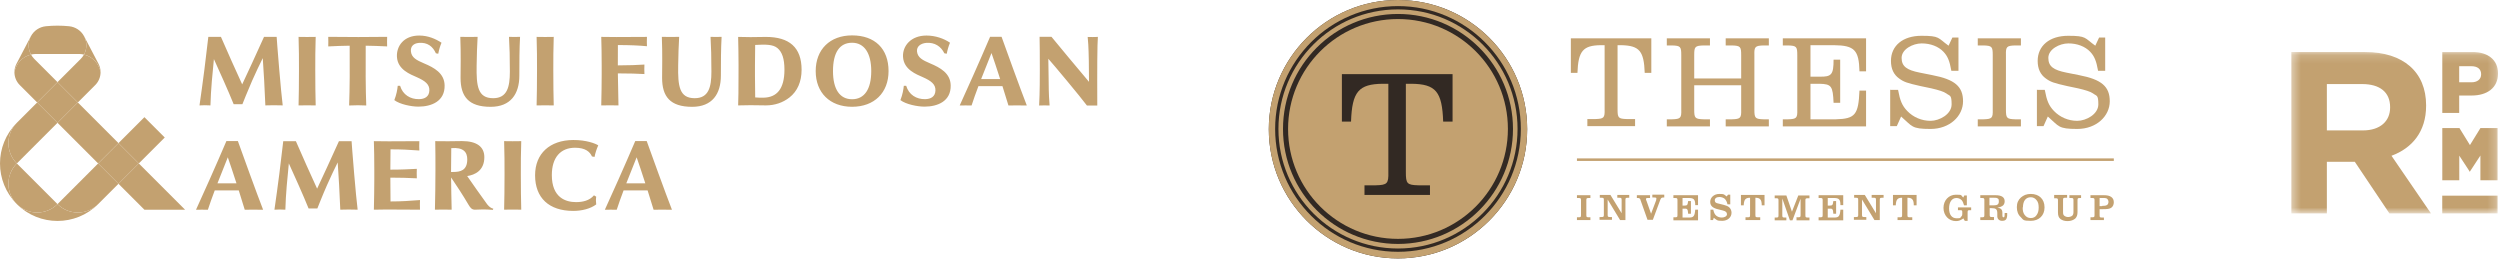
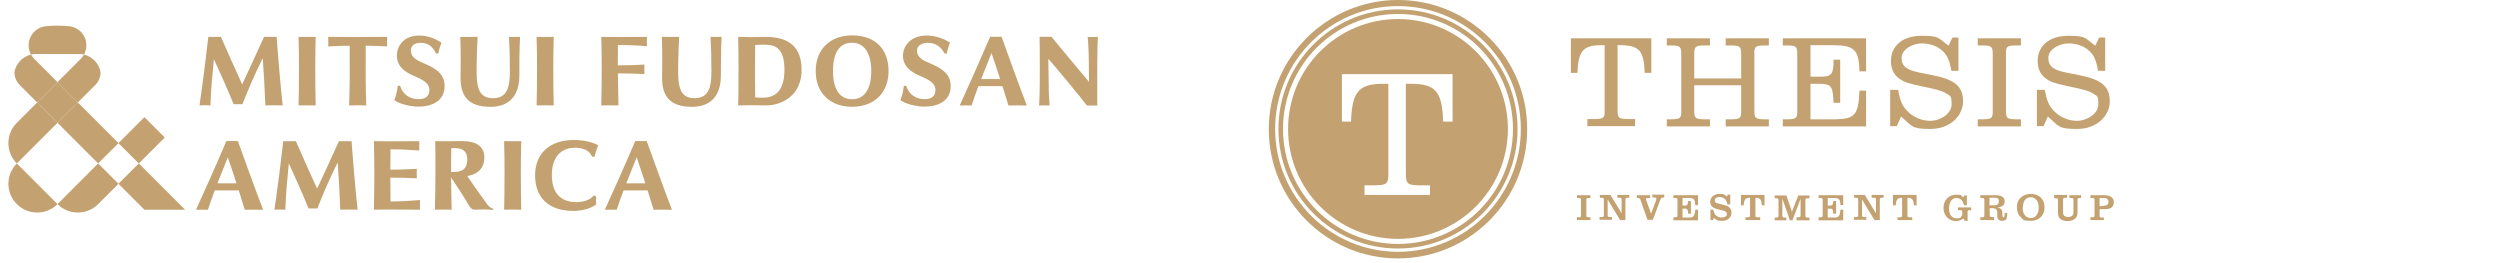
<svg xmlns="http://www.w3.org/2000/svg" width="295" height="31" viewBox="0 0 295 31" fill="none">
  <mask id="mask0_119_1686" style="mask-type:luminance" maskUnits="userSpaceOnUse" x="270" y="6" width="25" height="20">
-     <path d="M294.767 6.139H270.375V25.183H294.767V6.139Z" fill="white" />
-   </mask>
+     </mask>
  <g mask="url(#mask0_119_1686)">
    <path d="M294.716 23.087H288.185V25.183H294.716V23.087ZM282.033 12.694C282.033 14.3 280.862 15.389 278.819 15.389H274.57V9.92H278.738C280.78 9.92 282.034 10.844 282.034 12.641L282.033 12.694ZM286.855 25.183L282.195 18.381C284.621 17.483 286.281 15.551 286.281 12.478V12.423C286.281 8.505 283.586 6.139 279.09 6.139H270.375V25.181H274.57V19.089H277.866L281.951 25.183H286.855ZM292.773 8.777C292.773 9.341 292.341 9.711 291.633 9.711H290.184V7.813H291.622C292.343 7.813 292.773 8.142 292.773 8.757V8.777ZM294.766 8.685V8.664C294.766 7.074 293.595 6.14 291.776 6.14H288.191V13.324H290.184V11.271H291.673C293.461 11.271 294.766 10.378 294.766 8.685ZM294.716 21.273V15.115H292.69L291.454 17.119L290.217 15.115H288.191V21.273H290.194V18.366L291.298 20.052L291.431 20.274L291.575 20.052L292.688 18.351V21.273H294.716Z" fill="#C3A170" />
  </g>
-   <path d="M164.963 0C156.576 0 149.717 6.829 149.717 15.246C149.717 23.663 156.546 30.492 164.963 30.492C173.38 30.492 180.209 23.663 180.209 15.246C180.209 6.829 173.38 0 164.963 0Z" fill="#322923" />
-   <path d="M249.431 18.691H186.08V18.99H249.431V18.691Z" fill="#C3A170" />
  <path d="M185.361 4.523H194.856V8.597H194.077C193.987 6.021 193.448 5.392 191.351 5.332H190.872V12.91C190.872 13.898 190.962 14.018 191.951 14.048H192.939V14.887H187.308V14.048H188.266C189.255 14.018 189.375 13.898 189.345 12.91V5.332H188.865C186.799 5.362 186.229 6.021 186.14 8.597H185.361V4.523Z" fill="#C3A170" />
  <path d="M196.683 14.078H197.312C198.301 14.048 198.42 13.928 198.39 12.94V6.5C198.39 5.511 198.301 5.392 197.312 5.362H196.683V4.523H201.775V5.362H201.026C200.008 5.392 199.918 5.511 199.918 6.5V9.256H205.459V6.5C205.459 5.511 205.369 5.392 204.381 5.362H203.632V4.523H208.724V5.362H208.095C207.107 5.392 206.987 5.511 207.017 6.5V12.94C207.017 13.928 207.107 14.048 208.095 14.078H208.724V14.917H203.632V14.078H204.381C205.369 14.048 205.489 13.928 205.459 12.94V10.064H199.918V12.94C199.918 13.928 200.008 14.048 201.026 14.078H201.775V14.917H196.683V14.078Z" fill="#C3A170" />
  <path d="M210.372 14.078H211.001C211.989 14.048 212.109 13.928 212.079 12.94V6.5C212.079 5.511 211.989 5.392 211.001 5.362H210.372V4.523H220.196V8.417H219.417C219.357 5.901 218.818 5.362 216.422 5.332H213.636V9.046H214.715C216.123 9.076 216.362 8.806 216.362 7.039H217.141V12.131H216.362C216.272 10.154 216.123 9.914 214.685 9.885H213.636V14.078H216.632C218.908 14.018 219.298 13.539 219.417 10.693H220.196V14.917H210.372V14.078Z" fill="#C3A170" />
  <path d="M223.102 10.604H223.971C224.21 11.892 224.45 12.461 225.049 13.09C225.768 13.839 226.756 14.258 227.805 14.258C228.853 14.258 230.291 13.479 230.291 12.311C230.291 11.143 230.081 11.352 229.662 11.023C229.362 10.813 228.793 10.634 227.894 10.424L226.606 10.154C225.019 9.795 224.659 9.675 224.09 9.256C223.461 8.806 223.132 8.118 223.132 7.189C223.132 5.392 224.54 4.224 226.726 4.224C228.913 4.224 228.643 4.463 229.931 5.392L230.38 4.433H231.099V8.357H230.261C230.051 7.159 229.811 6.62 229.332 6.111C228.733 5.482 227.805 5.122 226.756 5.122C225.708 5.122 224.39 5.811 224.39 6.83C224.39 7.848 225.019 8.267 226.517 8.567L228.014 8.866C230.68 9.376 231.639 10.214 231.639 11.951C231.639 13.689 230.081 15.216 227.805 15.216C225.528 15.216 225.678 14.917 224.33 13.749L223.821 14.887H223.042V10.574L223.102 10.604Z" fill="#C3A170" />
  <path d="M233.376 14.078H234.065C235.053 14.048 235.173 13.928 235.143 12.94V6.5C235.143 5.511 235.053 5.392 234.065 5.362H233.376V4.523H238.468V5.362H237.779C236.791 5.392 236.671 5.511 236.701 6.5V12.94C236.701 13.928 236.791 14.048 237.779 14.078H238.468V14.917H233.376V14.078Z" fill="#C3A170" />
  <path d="M240.415 10.604H241.284C241.523 11.892 241.763 12.461 242.362 13.09C243.081 13.839 244.069 14.258 245.117 14.258C246.166 14.258 247.604 13.479 247.604 12.311C247.604 11.143 247.394 11.352 246.975 11.023C246.675 10.813 246.106 10.634 245.207 10.424L243.919 10.154C242.332 9.795 241.972 9.675 241.403 9.256C240.774 8.806 240.445 8.118 240.445 7.189C240.445 5.392 241.853 4.224 244.039 4.224C246.226 4.224 245.956 4.463 247.244 5.392L247.693 4.433H248.412V8.357H247.574C247.364 7.159 247.124 6.62 246.645 6.111C246.046 5.482 245.117 5.122 244.069 5.122C243.021 5.122 241.703 5.811 241.703 6.83C241.703 7.848 242.332 8.267 243.83 8.567L245.327 8.866C247.993 9.376 248.952 10.214 248.952 11.951C248.952 13.689 247.394 15.216 245.117 15.216C242.841 15.216 242.991 14.917 241.643 13.749L241.134 14.887H240.355V10.574L240.415 10.604Z" fill="#C3A170" />
  <path d="M186.08 25.64H186.26C186.529 25.64 186.559 25.61 186.559 25.37V23.633C186.559 23.394 186.529 23.364 186.26 23.364H186.08V23.034H187.668V23.364H187.488C187.218 23.364 187.188 23.394 187.188 23.633V25.37C187.188 25.61 187.218 25.64 187.488 25.64H187.668V25.97H186.08V25.64Z" fill="#C3A170" />
  <path d="M191.172 25.97L189.704 23.544V25.341C189.704 25.58 189.734 25.61 190.004 25.61H190.213V25.94H188.746V25.61H188.955C189.225 25.61 189.255 25.58 189.255 25.341V23.604C189.255 23.364 189.225 23.334 188.955 23.334H188.776V23.004H190.034L191.352 25.161V23.604C191.352 23.364 191.322 23.334 191.052 23.334H190.842V23.004H192.25V23.334H192.1C191.831 23.334 191.801 23.364 191.801 23.604V25.97H191.172Z" fill="#C3A170" />
  <path d="M193.598 23.633C193.538 23.423 193.448 23.363 193.269 23.363H193.149V23.034H194.706V23.363H194.467C194.287 23.363 194.227 23.393 194.227 23.483C194.227 23.573 194.227 23.603 194.287 23.693L194.826 25.221L195.425 23.633C195.425 23.573 195.455 23.483 195.455 23.423C195.455 23.334 195.395 23.304 195.186 23.304H194.976V22.974H196.384V23.304H196.294C196.054 23.304 195.994 23.363 195.905 23.603L195.036 25.939H194.407L193.568 23.573L193.598 23.633Z" fill="#C3A170" />
  <path d="M197.462 25.64H197.642C197.911 25.64 197.941 25.61 197.941 25.37V23.633C197.941 23.394 197.911 23.364 197.642 23.364H197.462V23.034H200.367V24.202H200.038C200.038 23.513 199.858 23.364 199.259 23.364H198.54V24.262H198.72C199.109 24.262 199.139 24.202 199.199 23.723H199.529V25.221H199.199C199.169 24.682 199.109 24.592 198.72 24.622H198.54V25.67H199.319C199.828 25.67 199.978 25.52 200.038 24.741H200.367V26H197.462V25.67V25.64Z" fill="#C3A170" />
  <path d="M201.835 24.741H202.165C202.254 25.101 202.314 25.251 202.494 25.43C202.674 25.58 202.883 25.67 203.183 25.67C203.483 25.67 203.782 25.52 203.782 25.28C203.782 25.041 203.632 24.921 203.273 24.831L202.794 24.711C202.105 24.562 201.805 24.292 201.805 23.813C201.805 23.334 202.225 22.884 202.883 22.884C203.542 22.884 203.393 22.944 203.752 23.184L203.902 22.974H204.171V24.112H203.842C203.782 23.813 203.662 23.603 203.513 23.453C203.363 23.334 203.123 23.244 202.913 23.244C202.554 23.244 202.344 23.393 202.344 23.633C202.344 23.873 202.464 23.963 202.794 24.023L203.393 24.172C203.632 24.232 203.872 24.322 204.022 24.442C204.201 24.592 204.321 24.831 204.321 25.101C204.321 25.64 203.872 26.059 203.213 26.059C202.554 26.059 202.614 25.969 202.225 25.7L202.135 25.969H201.835V24.741Z" fill="#C3A170" />
  <path d="M206.508 23.334C205.969 23.334 205.789 23.544 205.759 24.233H205.43V23.004H208.215V24.233H207.886C207.886 23.544 207.676 23.334 207.137 23.334V25.371C207.137 25.61 207.167 25.64 207.437 25.64H207.706V25.97H205.969V25.64H206.208C206.478 25.64 206.508 25.61 206.508 25.371V23.334Z" fill="#C3A170" />
  <path d="M211.959 25.64H212.169C212.438 25.64 212.468 25.61 212.468 25.37V23.453L211.51 25.999H211.21L210.312 23.423V25.4C210.312 25.64 210.342 25.67 210.611 25.67H210.791V25.999H209.413V25.67H209.563C209.832 25.67 209.862 25.64 209.862 25.4V23.663C209.862 23.423 209.832 23.393 209.563 23.393H209.413V23.064H210.791L211.45 24.981L212.199 23.064H213.517V23.393H213.337C213.067 23.393 213.037 23.423 213.037 23.663V25.4C213.037 25.64 213.067 25.67 213.337 25.67H213.517V25.999H211.989V25.67L211.959 25.64Z" fill="#C3A170" />
  <path d="M214.595 25.64H214.775C215.045 25.64 215.074 25.61 215.074 25.37V23.633C215.074 23.394 215.045 23.364 214.775 23.364H214.595V23.034H217.501V24.202H217.171C217.171 23.513 216.991 23.364 216.392 23.364H215.674V24.262H215.853C216.243 24.262 216.273 24.202 216.332 23.723H216.662V25.221H216.332C216.303 24.682 216.243 24.592 215.853 24.622H215.674V25.67H216.452C216.961 25.67 217.111 25.52 217.171 24.741H217.501V26H214.595V25.67V25.64Z" fill="#C3A170" />
  <path d="M221.185 25.97L219.717 23.544V25.341C219.717 25.58 219.747 25.61 220.017 25.61H220.226V25.94H218.759V25.61H218.968C219.238 25.61 219.268 25.58 219.268 25.341V23.604C219.268 23.364 219.238 23.334 218.968 23.334H218.789V23.004H220.047L221.365 25.161V23.604C221.365 23.364 221.335 23.334 221.065 23.334H220.856V23.004H222.263V23.334H222.114C221.844 23.334 221.814 23.364 221.814 23.604V25.97H221.185Z" fill="#C3A170" />
  <path d="M224.449 23.334C223.91 23.334 223.731 23.544 223.701 24.233H223.371V23.004H226.157V24.233H225.827C225.827 23.544 225.618 23.334 225.078 23.334V25.371C225.078 25.61 225.108 25.64 225.378 25.64H225.648V25.97H223.91V25.64H224.15C224.419 25.64 224.449 25.61 224.449 25.371V23.334Z" fill="#C3A170" />
  <path d="M231.698 25.76C231.339 25.999 231.159 26.089 230.8 26.089C229.961 26.089 229.332 25.43 229.332 24.532C229.332 23.633 229.961 22.974 230.8 22.974C231.638 22.974 231.339 23.034 231.668 23.304L231.788 23.064H232.088V24.232H231.758C231.668 23.933 231.608 23.783 231.489 23.633C231.309 23.453 231.099 23.363 230.86 23.363C230.32 23.363 229.991 23.843 229.991 24.592C229.991 25.34 230.32 25.76 230.89 25.76C231.459 25.76 231.279 25.7 231.399 25.58C231.519 25.49 231.549 25.4 231.549 25.221V25.041C231.549 24.801 231.519 24.801 231.219 24.801H231.039V24.472H232.597V24.801H232.417C232.208 24.801 232.178 24.831 232.178 25.071V26.059H231.848L231.698 25.82V25.76Z" fill="#C3A170" />
  <path d="M235.263 25.97H233.675V25.64H233.855C234.125 25.64 234.155 25.61 234.155 25.37V23.633C234.155 23.394 234.125 23.364 233.855 23.364H233.675V23.034H235.443C235.832 23.034 236.101 23.094 236.281 23.214C236.461 23.334 236.551 23.513 236.551 23.753C236.551 23.993 236.461 24.202 236.251 24.322C236.101 24.412 235.982 24.442 235.682 24.502C236.131 24.562 236.281 24.741 236.281 25.131V25.401C236.281 25.61 236.341 25.64 236.431 25.64C236.521 25.64 236.551 25.58 236.551 25.131H236.85C236.85 25.43 236.85 25.52 236.82 25.64C236.76 25.94 236.581 26.059 236.251 26.059C235.922 26.059 235.682 25.85 235.682 25.52V25.161C235.682 24.682 235.502 24.562 234.993 24.562H234.784V25.341C234.784 25.58 234.814 25.61 235.083 25.61H235.293V25.94L235.263 25.97ZM235.263 24.232C235.682 24.232 235.862 24.113 235.862 23.783C235.862 23.453 235.802 23.453 235.682 23.394C235.592 23.334 235.472 23.334 235.263 23.334H234.754V24.232H235.263Z" fill="#C3A170" />
  <path d="M241.253 24.502C241.253 25.43 240.594 26.059 239.636 26.059C238.677 26.059 238.767 25.939 238.468 25.64C238.138 25.34 237.988 24.951 237.988 24.442C237.988 23.933 238.168 23.573 238.468 23.304C238.767 23.034 239.156 22.884 239.636 22.884C240.624 22.884 241.253 23.513 241.253 24.442V24.502ZM238.677 24.472C238.677 24.891 238.737 25.131 238.917 25.37C239.097 25.61 239.336 25.73 239.636 25.73C239.935 25.73 240.175 25.61 240.325 25.37C240.474 25.161 240.564 24.891 240.564 24.502C240.564 24.112 240.504 23.843 240.325 23.633C240.145 23.393 239.905 23.274 239.636 23.274C239.037 23.274 238.707 23.723 238.707 24.472H238.677Z" fill="#C3A170" />
  <path d="M242.392 23.004H243.919V23.334H243.739C243.47 23.334 243.44 23.364 243.44 23.604V25.011C243.44 25.251 243.47 25.371 243.59 25.46C243.71 25.55 243.859 25.61 244.039 25.61C244.219 25.61 244.398 25.55 244.518 25.46C244.608 25.371 244.668 25.251 244.668 25.041V23.633C244.668 23.394 244.638 23.364 244.368 23.364H244.189V23.034H245.567V23.364H245.447C245.177 23.364 245.147 23.394 245.147 23.633V25.041C245.147 25.371 245.057 25.61 244.878 25.79C244.668 25.97 244.339 26.09 243.979 26.09C243.62 26.09 243.35 26 243.14 25.85C242.931 25.67 242.841 25.46 242.841 25.071V23.663C242.841 23.424 242.811 23.394 242.541 23.394H242.392V23.064V23.004Z" fill="#C3A170" />
  <path d="M248.262 25.97H246.675V25.64H246.855C247.124 25.64 247.154 25.61 247.154 25.37V23.633C247.154 23.394 247.124 23.364 246.855 23.364H246.675V23.034H248.232C248.652 23.034 248.921 23.094 249.131 23.244C249.341 23.394 249.43 23.603 249.43 23.873C249.43 24.142 249.311 24.412 249.101 24.532C248.891 24.652 248.682 24.682 248.172 24.682H247.753V25.401C247.753 25.64 247.783 25.67 248.053 25.67H248.262V26V25.97ZM248.053 24.292C248.382 24.292 248.532 24.262 248.652 24.172C248.742 24.113 248.801 23.963 248.801 23.813C248.801 23.663 248.712 23.453 248.532 23.394C248.442 23.364 248.322 23.364 248.023 23.364H247.753V24.322H248.053V24.292Z" fill="#C3A170" />
  <path d="M164.963 1.648C157.475 1.648 151.394 7.728 151.394 15.216C151.394 22.704 157.475 28.785 164.963 28.785C172.451 28.785 178.532 22.704 178.532 15.216C178.532 7.728 172.451 1.648 164.963 1.648ZM164.963 29.324C157.175 29.324 150.855 23.004 150.855 15.216C150.855 7.428 157.175 1.108 164.963 1.108C172.751 1.108 179.071 7.428 179.071 15.216C179.071 23.004 172.751 29.324 164.963 29.324Z" fill="#C3A170" />
  <path d="M171.373 14.348H170.294C170.175 10.813 169.426 9.915 166.55 9.885H165.891V20.308C165.891 21.656 166.011 21.836 167.389 21.866H168.737V23.004H161.009V21.866H162.327C163.705 21.836 163.855 21.656 163.825 20.308V9.885H163.166C160.32 9.915 159.541 10.813 159.422 14.348H158.343V8.746H171.403V14.348H171.373ZM164.963 2.247C157.804 2.247 151.993 8.057 151.993 15.216C151.993 22.375 157.804 28.186 164.963 28.186C172.122 28.186 177.932 22.375 177.932 15.216C177.932 8.057 172.122 2.247 164.963 2.247Z" fill="#C3A170" />
  <path d="M164.963 29.713C156.965 29.713 150.466 23.214 150.466 15.216C150.466 7.219 156.965 0.719 164.963 0.719C172.96 0.719 179.46 7.219 179.46 15.216C179.46 23.214 172.96 29.713 164.963 29.713ZM164.963 0C156.576 0 149.717 6.829 149.717 15.246C149.717 23.663 156.546 30.492 164.963 30.492C173.38 30.492 180.209 23.663 180.209 15.246C180.209 6.829 173.38 0 164.963 0Z" fill="#C3A170" />
  <path d="M118.185 4.344H116.83C115.619 7.189 113.925 10.971 113.243 12.449C113.633 12.434 114.227 12.44 114.645 12.449C114.863 11.767 115.144 10.987 115.454 10.166H118.289C118.558 11.011 118.812 11.826 118.997 12.449C119.675 12.441 120.148 12.422 121.164 12.449C120.452 10.634 118.591 5.484 118.185 4.344ZM115.774 9.331C116.172 8.306 116.596 7.252 116.996 6.259C117.218 6.887 117.617 8.082 118.02 9.331H115.774ZM100.544 12.6C103.159 12.6 104.849 10.947 104.849 8.388C104.849 5.751 103.24 4.176 100.544 4.176C97.937 4.176 96.252 5.83 96.252 8.388C96.252 10.947 97.937 12.6 100.544 12.6ZM100.544 5.044C101.982 5.044 102.807 6.263 102.807 8.388C102.807 10.53 102.004 11.71 100.544 11.71C99.093 11.71 98.293 10.53 98.293 8.388C98.293 6.2 99.072 5.044 100.544 5.044ZM90.379 4.357C90.109 4.357 88.936 4.38 88.559 4.38C88.15 4.38 87.101 4.354 87.101 4.354C87.124 5.375 87.148 6.636 87.148 7.706L87.144 9.086C87.153 10.646 87.124 11.575 87.101 12.439L87.217 12.436C87.65 12.425 88.251 12.413 88.559 12.413C88.858 12.413 89.456 12.424 89.456 12.424C89.781 12.43 90.118 12.436 90.379 12.436C91.434 12.436 92.386 12.105 93.154 11.505C94.092 10.771 94.588 9.641 94.588 8.235C94.588 5.589 93.132 4.357 90.379 4.357ZM90.094 11.526C89.686 11.533 89.367 11.517 89.114 11.495L89.113 11.496C89.096 10.822 89.087 9.671 89.087 9.029V7.683C89.087 7.033 89.093 5.949 89.11 5.303C90.302 5.238 91.194 5.223 91.736 5.672C92.283 6.124 92.565 6.92 92.565 8.222C92.565 10.498 91.662 11.499 90.094 11.526ZM76.043 8.738C75.216 8.694 74.277 8.66 72.908 8.66C72.921 9.832 72.97 11.962 72.98 12.44C72.049 12.423 71.822 12.424 70.947 12.441C70.976 11.296 70.998 9.771 70.998 8.856V7.706C70.999 6.64 70.977 5.193 70.947 4.352C70.947 4.352 72.362 4.37 72.715 4.37C73.486 4.37 74.789 4.365 76.34 4.353C76.317 4.851 76.329 5.15 76.342 5.455C75.397 5.363 74.294 5.317 72.911 5.317C72.9 5.796 72.903 6.881 72.904 7.715C74.275 7.715 75.178 7.668 76.042 7.618C76.028 7.963 76.024 8.331 76.043 8.738ZM80.025 7.719C79.984 10.15 80.152 11.587 81.975 11.587C83.628 11.587 83.946 10.268 83.946 8.463C83.946 6.763 83.912 5.556 83.843 4.348C84.471 4.365 84.594 4.367 85.149 4.346C85.07 5.744 85.064 7.377 85.064 8.913C85.066 11.094 84.037 12.605 81.673 12.605C79.055 12.605 78.128 11.373 78.128 9.186C78.128 8.174 78.18 6.403 78.097 4.349C78.845 4.362 79.361 4.366 80.141 4.35C80.075 5.461 80.047 6.414 80.025 7.719ZM56.243 7.719C56.202 10.15 56.37 11.587 58.193 11.587C59.846 11.587 60.164 10.268 60.164 8.463C60.164 6.763 60.13 5.556 60.061 4.348C60.689 4.365 60.812 4.367 61.367 4.346C61.288 5.744 61.282 7.377 61.283 8.913C61.284 11.094 60.255 12.605 57.892 12.605C55.274 12.605 54.346 11.373 54.346 9.186C54.346 8.174 54.398 6.403 54.316 4.349C55.063 4.362 55.579 4.366 56.359 4.35C56.292 5.461 56.266 6.414 56.243 7.719ZM123.736 9.109C123.76 10.298 123.725 10.836 123.853 12.449C123.491 12.433 122.995 12.432 122.617 12.451C122.702 10.83 122.699 8.979 122.699 8.266C122.699 6.4 122.692 5.323 122.67 4.34H124.072C124.072 4.34 125.079 5.566 126.133 6.83C127.277 8.203 128.476 9.623 128.503 9.657C128.503 9.657 128.498 8.351 128.48 7.179C128.453 5.518 128.386 4.678 128.346 4.361C128.346 4.361 128.545 4.371 128.942 4.371C129.34 4.371 129.549 4.35 129.549 4.35C129.526 4.929 129.479 5.579 129.479 7.159C129.479 7.159 129.462 11.537 129.479 12.453L128.258 12.453C127.555 11.5 124.239 7.525 123.702 6.935C123.702 7.662 123.736 8.842 123.736 9.109ZM33.36 12.436C32.453 12.414 32.135 12.412 31.312 12.436C31.24 10.573 31.113 8.339 31.006 6.86C30.598 7.689 30.252 8.399 29.75 9.53C29.255 10.645 28.605 12.294 28.605 12.294H27.572C26.966 10.784 25.808 8.22 25.24 6.973C25.081 8.596 24.878 10.573 24.832 12.439C24.296 12.411 24.044 12.409 23.541 12.44C23.695 11.417 23.957 9.454 24.12 8.2C24.258 7.142 24.408 5.851 24.582 4.353H26.072C26.831 6.079 27.858 8.423 28.577 9.955C29.071 8.914 30.379 6.084 31.153 4.353H32.646C32.646 4.353 32.746 5.871 32.95 8.2C33.143 10.414 33.216 11.202 33.36 12.436ZM43.153 5.392C43.134 7.761 43.143 10.568 43.218 12.447C42.513 12.415 41.971 12.408 41.197 12.447C41.272 10.568 41.281 7.761 41.262 5.392C40.483 5.403 39.592 5.43 38.733 5.478C38.751 5.146 38.741 4.736 38.732 4.347C41.438 4.369 43.21 4.388 45.683 4.347C45.663 4.698 45.677 5.143 45.682 5.477C44.789 5.428 43.932 5.403 43.153 5.392ZM37.202 8.259C37.202 9.789 37.22 11.366 37.251 12.44C36.498 12.425 35.987 12.423 35.23 12.44C35.261 11.366 35.279 9.789 35.279 8.259C35.288 6.683 35.271 6.077 35.23 4.353C35.983 4.367 36.494 4.37 37.251 4.353C37.211 6.077 37.194 6.683 37.202 8.259ZM65.29 8.259C65.29 9.789 65.309 11.366 65.34 12.44C64.587 12.425 64.076 12.423 63.319 12.44C63.35 11.366 63.368 9.789 63.368 8.259C63.376 6.683 63.359 6.077 63.319 4.353C64.072 4.367 64.582 4.37 65.34 4.353C65.299 6.077 65.282 6.683 65.29 8.259ZM112.182 10.065C112.226 11.942 110.649 12.583 109.086 12.583C108.273 12.583 106.897 12.315 106.248 11.813C106.508 11.153 106.61 10.55 106.65 10.127H106.931C107.24 11.176 108.137 11.725 109.179 11.7C109.818 11.685 110.36 11.425 110.383 10.669C110.406 9.946 109.871 9.541 108.915 9.115C108.15 8.774 106.636 8.225 106.556 6.704C106.488 5.425 107.484 4.194 109.325 4.194C110.374 4.194 111.388 4.548 112.099 5.04C112.1 5.041 112.1 5.041 112.1 5.042C111.927 5.454 111.799 5.89 111.716 6.341L111.43 6.288C111.054 5.494 110.301 4.971 109.286 5.062C108.677 5.117 108.134 5.46 108.208 6.094C108.291 6.792 108.854 7.1 109.76 7.482C110.948 7.981 112.149 8.638 112.182 10.065ZM52.465 10.065C52.508 11.942 50.931 12.583 49.368 12.583C48.556 12.583 47.18 12.315 46.53 11.813C46.79 11.153 46.892 10.55 46.932 10.127H47.213C47.523 11.176 48.42 11.725 49.461 11.7C50.1 11.685 50.642 11.425 50.666 10.669C50.689 9.946 50.153 9.541 49.198 9.115C48.433 8.774 46.919 8.225 46.838 6.704C46.772 5.463 47.622 4.194 49.465 4.194C50.515 4.194 51.396 4.585 52.097 5.04C52.097 5.041 52.098 5.041 52.098 5.042C51.925 5.454 51.797 5.89 51.714 6.341L51.434 6.289C51.085 5.495 50.442 4.971 49.427 5.062C48.817 5.117 48.416 5.46 48.491 6.094C48.573 6.792 49.137 7.1 50.043 7.482C51.23 7.981 52.432 8.638 52.465 10.065ZM28.07 16.647H26.715C25.503 19.493 23.81 23.274 23.127 24.752C23.518 24.737 24.112 24.743 24.529 24.752C24.748 24.07 25.029 23.291 25.339 22.47H28.174C28.443 23.314 28.697 24.13 28.881 24.752C29.559 24.744 30.032 24.725 31.048 24.752C30.337 22.937 28.475 17.787 28.07 16.647ZM25.659 21.634C26.056 20.611 26.482 19.554 26.881 18.562C27.103 19.191 27.502 20.387 27.905 21.634H25.659ZM76.313 16.647H74.958C73.747 19.493 72.053 23.274 71.371 24.752C71.761 24.737 72.355 24.743 72.773 24.752C72.992 24.07 73.272 23.291 73.582 22.47H76.417C76.686 23.314 76.94 24.13 77.125 24.752C77.803 24.744 78.276 24.725 79.291 24.752C78.58 22.937 76.719 17.787 76.313 16.647ZM73.902 21.634C74.299 20.611 74.725 19.554 75.124 18.562C75.347 19.191 75.745 20.387 76.148 21.634H73.902ZM42.202 24.742C41.294 24.72 40.977 24.717 40.154 24.742C40.082 22.878 39.955 20.645 39.848 19.166C39.44 19.995 39.093 20.705 38.592 21.835C38.096 22.951 37.447 24.599 37.447 24.599H36.413C35.809 23.091 34.65 20.527 34.082 19.279C33.923 20.901 33.719 22.88 33.673 24.745C33.138 24.716 32.886 24.715 32.383 24.745C32.537 23.723 32.799 21.759 32.962 20.506C33.099 19.448 33.249 18.157 33.423 16.659H34.914C35.672 18.384 36.699 20.728 37.419 22.261C37.913 21.219 39.22 18.39 39.995 16.659H41.487C41.487 16.659 41.588 18.177 41.791 20.506C41.985 22.719 42.058 23.507 42.202 24.742ZM49.559 24.744C49.559 24.744 47.794 24.737 47.453 24.731C46.705 24.72 45.973 24.724 45.473 24.724C45.176 24.724 44.117 24.745 44.117 24.745C44.146 23.6 44.167 22.076 44.167 21.161V20.011C44.169 18.944 44.147 17.498 44.117 16.657C44.117 16.657 45.532 16.675 45.884 16.675C46.656 16.675 47.942 16.669 49.481 16.658C49.457 17.156 49.469 17.455 49.483 17.76C48.184 17.668 47.435 17.622 46.081 17.622C46.069 18.1 46.063 19.186 46.061 20.019C47.461 20.018 48.149 19.97 49.185 19.923C49.171 20.268 49.167 20.635 49.186 21.042C47.907 20.989 47.452 20.962 46.061 20.961C46.063 21.937 46.071 23.301 46.081 23.771C47.435 23.771 48.261 23.702 49.56 23.608C49.55 23.826 49.539 24.358 49.559 24.744ZM61.458 20.561C61.458 22.09 61.476 23.668 61.507 24.741C60.754 24.727 60.243 24.724 59.486 24.741C59.517 23.668 59.535 22.09 59.535 20.561C59.544 18.985 59.527 18.379 59.486 16.655C60.239 16.669 60.75 16.672 61.507 16.655C61.467 18.379 61.45 18.985 61.458 20.561ZM57.458 24.068C56.59 22.863 55.785 21.734 55.129 20.774C56.02 20.642 57.152 20.138 57.152 18.548C57.152 17.304 56.24 16.647 54.516 16.647C53.77 16.647 53.335 16.668 52.872 16.668C52.419 16.668 51.357 16.656 51.357 16.656C51.386 17.789 51.38 18.783 51.382 20.15C51.383 21.507 51.355 23.366 51.321 24.742C52.05 24.727 52.464 24.727 53.296 24.742C53.267 23.915 53.241 21.857 53.228 20.939C53.915 21.963 54.574 22.946 55.285 24.16C55.522 24.564 55.704 24.756 56.079 24.742C56.743 24.717 57.108 24.686 58.161 24.765L58.209 24.623C57.792 24.548 57.458 24.068 57.458 24.068ZM55.137 18.802C55.137 20.112 54.332 20.293 53.462 20.293H53.224C53.229 19.561 53.239 17.98 53.25 17.48C54.682 17.361 55.137 17.944 55.137 18.802ZM70.32 23.67C70.32 23.823 70.332 23.974 70.353 24.122C69.676 24.633 68.652 24.889 67.626 24.887C64.788 24.882 63.14 23.356 63.14 20.686C63.14 18.117 64.876 16.539 67.637 16.521C69.189 16.51 70.278 16.943 70.594 17.152C70.594 17.151 70.594 17.152 70.594 17.152C70.398 17.582 70.251 18.04 70.156 18.516L69.849 18.459C69.611 17.907 69.066 17.433 67.856 17.433C66.148 17.433 65.116 18.579 65.116 20.66C65.116 23.329 66.762 23.85 67.971 23.85C68.748 23.85 69.562 23.677 70.089 23.046L70.353 23.211C70.331 23.361 70.319 23.514 70.32 23.67Z" fill="#C3A170" />
  <path d="M4.386 12.091L6.785 14.49L1.987 19.287C0.662 17.962 0.662 15.814 1.987 14.49L4.386 12.091ZM1.987 24.085C3.312 25.41 5.46 25.41 6.785 24.085L1.987 19.287C0.662 20.612 0.662 22.76 1.987 24.085ZM6.785 24.085C8.11 25.41 10.258 25.41 11.582 24.085L13.981 21.686L11.582 19.287L6.785 24.085ZM16.38 19.287L13.981 21.686L17.042 24.747H21.84L16.38 19.287ZM9.184 12.091L6.785 14.49L11.582 19.287L13.981 16.888L9.184 12.091ZM19.441 16.226L17.042 13.827L13.981 16.888L16.38 19.287L19.441 16.226Z" fill="#C3A170" />
-   <path d="M11.567 24.1C8.921 26.729 4.648 26.729 2.003 24.1C3.329 25.41 5.465 25.404 6.785 24.085C8.104 25.404 10.241 25.41 11.567 24.1ZM1.972 24.069C-0.657 21.424 -0.657 17.151 1.972 14.505C0.662 15.831 0.668 17.968 1.987 19.287C0.668 20.607 0.662 22.743 1.972 24.069ZM11.582 19.287L13.981 16.889L16.38 19.287L13.981 21.686L11.582 19.287Z" fill="#C3A170" />
  <path d="M11.867 8.517C11.867 9.081 11.644 9.631 11.238 10.036L9.183 12.091L6.785 9.692L9.531 6.945C9.682 6.794 9.808 6.623 9.909 6.439C10.911 6.677 11.688 7.494 11.867 8.517ZM1.702 8.517C1.702 9.081 1.925 9.631 2.331 10.036L4.386 12.091L6.785 9.692L4.038 6.945C3.887 6.794 3.761 6.623 3.66 6.439C2.658 6.677 1.881 7.494 1.702 8.517ZM6.785 3.027C7.247 3.027 7.705 3.051 8.156 3.096C8.887 3.169 9.569 3.598 9.935 4.298C10.3 4.996 10.263 5.797 9.909 6.439C9.716 6.393 9.514 6.369 9.306 6.369H4.263C4.055 6.369 3.853 6.393 3.66 6.439C3.306 5.797 3.269 4.996 3.634 4.298C4 3.598 4.682 3.169 5.413 3.096C5.864 3.051 6.322 3.027 6.785 3.027Z" fill="#C3A170" />
-   <path d="M11.867 8.517C11.688 7.495 10.911 6.678 9.909 6.44C10.263 5.798 10.3 4.997 9.935 4.299L11.622 7.522C11.789 7.84 11.868 8.181 11.867 8.517ZM3.634 4.299L1.947 7.522C1.78 7.84 1.701 8.181 1.702 8.517C1.881 7.495 2.658 6.678 3.66 6.44C3.306 5.798 3.269 4.997 3.634 4.299Z" fill="#C3A170" />
  <path d="M6.785 9.692L4.386 12.091L6.785 14.49L9.184 12.091L6.785 9.692Z" fill="#C3A170" />
</svg>